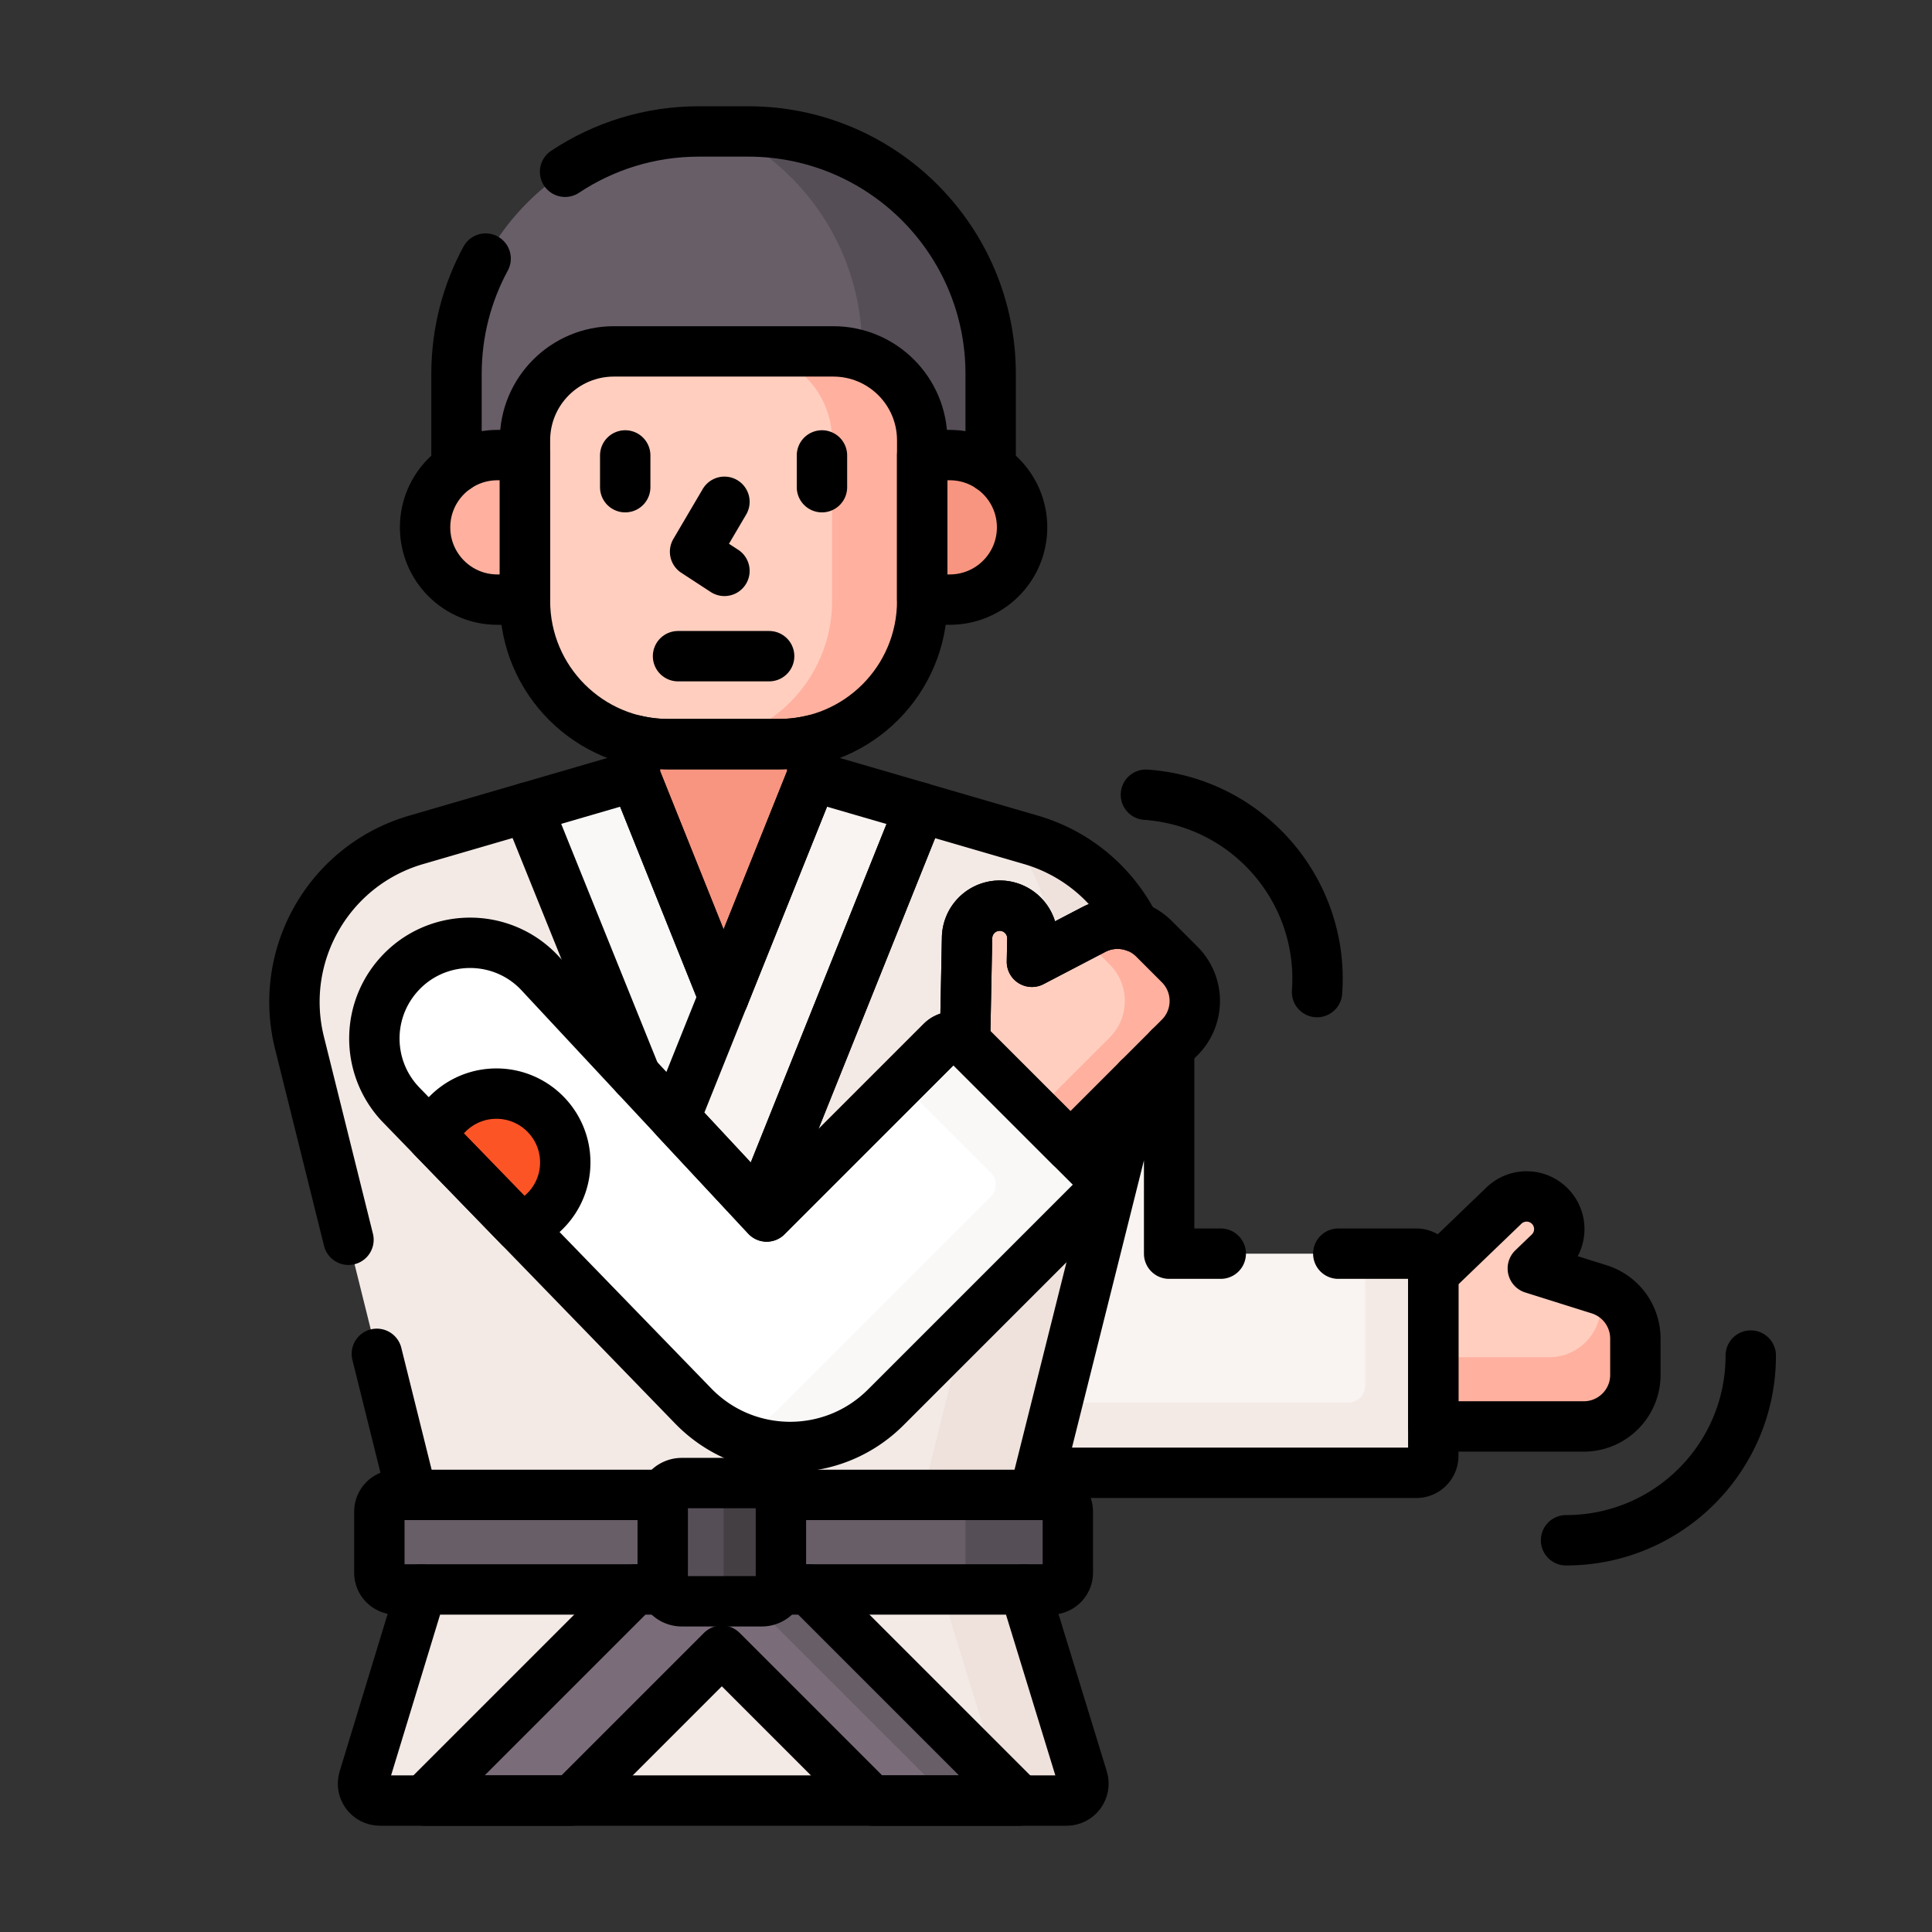
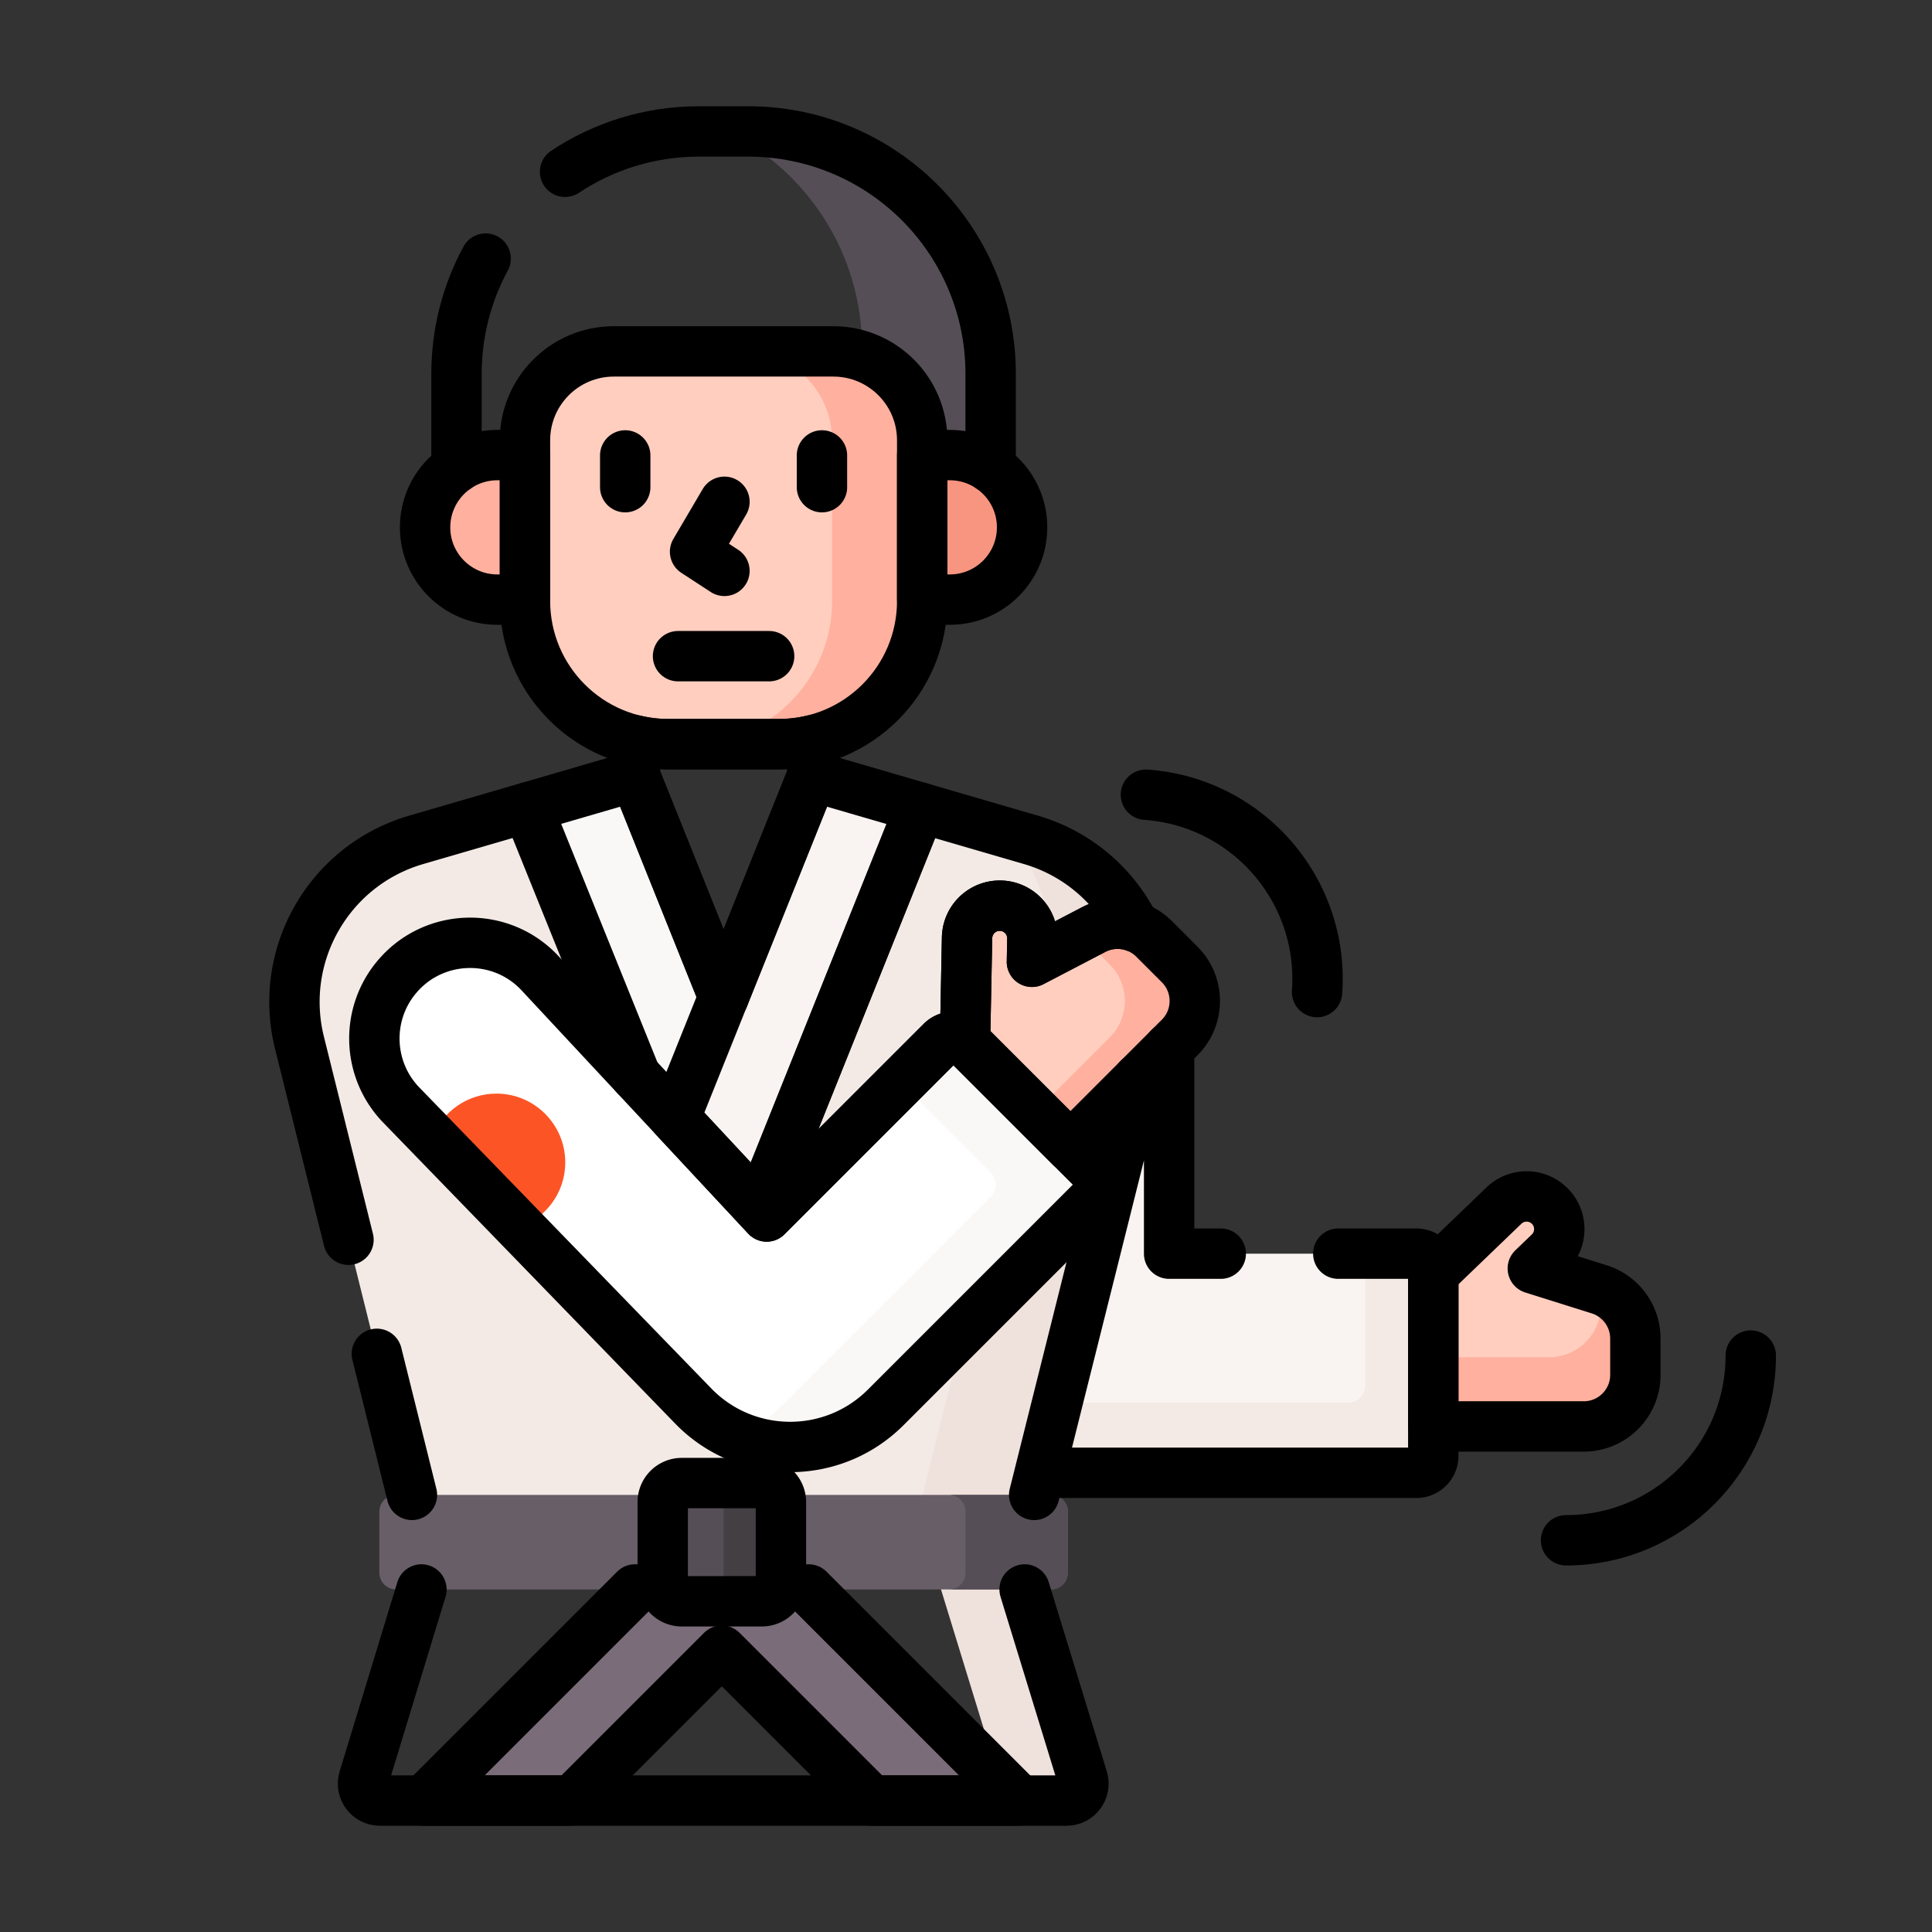
<svg xmlns="http://www.w3.org/2000/svg" version="1.1" width="512" height="512" x="0" y="0" viewBox="0 0 512 512" style="enable-background:new 0 0 512 512" xml:space="preserve" class="">
  <rect x="0" y="0" width="512" height="512" fill="#333333" stroke="none" />
  <g transform="matrix(0.89,0,0,0.89,43.16,28.16)">
    <path d="m427.702 352.279-19.779-6.219 4.896-4.708c4.089-3.932 3.96-10.514-.281-14.282a9.727 9.727 0 0 0-13.202.26l-22.052 21.207v44.567h45.81c8.487 0 15.367-6.88 15.367-15.367v-10.8a15.37 15.37 0 0 0-10.759-14.658z" style="" fill="#ffcebf" data-original="#ffcebf" />
    <path d="M428.176 352.45v4.674c0 8.487-6.88 15.367-15.367 15.367h-35.526v20.615h45.81c8.487 0 15.367-6.88 15.367-15.367v-10.8a15.358 15.358 0 0 0-10.284-14.489z" style="" fill="#ffb09e" data-original="#ffb09e" />
    <path d="M373.255 341.656h-73.622v-62.649l-10.046 10.045-29.521 117.858h113.189a5.029 5.029 0 0 0 5.029-5.028v-55.197a5.03 5.03 0 0 0-5.029-5.029z" style="" fill="#f9f3f1" data-original="#f9f3f1" />
    <path d="M373.255 341.656H358v39.316a5.028 5.028 0 0 1-5.029 5.028h-87.668l-5.237 20.91h113.189a5.029 5.029 0 0 0 5.029-5.028v-55.197a5.03 5.03 0 0 0-5.029-5.029z" style="" fill="#f3eae6" data-original="#f3eae6" class="" />
    <path d="m258.436 218.422-65.098-18.956-26.374 65.762-26.374-65.762-65.173 18.978c-25.922 7.548-41.257 34.219-34.739 60.419l33.737 135.621H259.2l33.956-135.564c6.567-26.22-8.768-52.941-34.72-60.498z" style="" fill="#f3eae6" data-original="#f3eae6" class="" />
    <path d="m258.436 218.422-7.347-2.139c11.543 13.155 16.615 31.55 12.061 49.733l-37.188 148.468H259.2l33.956-135.564c6.567-26.22-8.768-52.941-34.72-60.498z" style="" fill="#efe2dd" data-original="#efe2dd" />
-     <path d="m166.964 267.915 24.071-60.019 2.303-8.429v-11.72a41.553 41.553 0 0 1-9.882 1.195h-32.982c-3.405 0-6.713-.42-9.882-1.195v11.72l2.303 8.43 24.069 60.018z" style="" fill="#f89580" data-original="#f89580" />
    <path d="m152.847 303.132 14.431-35.983-.314-1.92-26.374-65.762-32.039 9.329 33.305 82.54z" style="" fill="#faf7f7" data-original="#faf7f7" class="" />
-     <path d="m273.897 497.996-17.602-57.353H77.3l-17.484 57.362c-.985 3.231 1.432 6.495 4.81 6.495h204.463c3.382 0 5.8-3.271 4.808-6.504z" style="" fill="#f3eae6" data-original="#f3eae6" class="" />
    <path d="m273.897 497.996-17.602-57.353h-24.898l17.602 57.353c.992 3.233-1.426 6.504-4.807 6.504h24.898c3.381 0 5.799-3.271 4.807-6.504z" style="" fill="#efe2dd" data-original="#efe2dd" />
    <path d="M141.578 440.644 77.722 504.5h44.09l44.627-44.627 44.627 44.627h44.091l-63.856-63.856z" style="" fill="#7a6d79" data-original="#7a6d79" class="" />
-     <path d="M191.301 440.644h-20.722l63.856 63.856h20.722zM99.601 104.866h9.222v-5.402c0-14.045 11.427-25.472 25.472-25.472h65.338c14.045 0 25.472 11.427 25.472 25.472v5.402h9.222c4.555 0 8.754 1.51 12.163 4.032v-29.21c0-39.869-32.32-72.188-72.188-72.188h-14.675c-39.869 0-72.188 32.32-72.188 72.188v29.21c3.407-2.521 7.607-4.032 12.162-4.032z" style="" fill="#685e68" data-original="#685e68" class="" />
    <path d="M174.301 7.5h-6.251c23.788 11.806 40.147 36.331 40.147 64.688v3.289c9.844 3.526 16.908 12.945 16.908 23.986v5.402h9.222c4.555 0 8.754 1.51 12.163 4.032v-29.21c0-39.867-32.32-72.187-72.189-72.187z" style="" fill="#554e56" data-original="#554e56" class="" />
    <path d="m177.21 329.288 48.306-120.451-32.178-9.37-41.251 102.858z" style="" fill="#f9f3f1" data-original="#f9f3f1" />
    <path d="M108.823 103.867h-9.222c-11.884 0-21.519 9.634-21.519 21.519 0 11.885 9.634 21.519 21.519 21.519h9.222v-43.038z" style="" fill="#ffb09e" data-original="#ffb09e" />
    <path d="M234.327 103.867h-9.222v43.037h9.222c11.884 0 21.519-9.634 21.519-21.519 0-11.884-9.635-21.518-21.519-21.518z" style="" fill="#f89580" data-original="#f89580" />
    <path d="M183.455 189.942h-32.982c-23.555 0-42.65-19.095-42.65-42.65V99.464c0-14.62 11.852-26.472 26.472-26.472h65.338c14.62 0 26.472 11.852 26.472 26.472v47.827c0 23.555-19.095 42.651-42.65 42.651z" style="" fill="#ffcebf" data-original="#ffcebf" />
    <path d="M199.633 72.992H172.81c14.62 0 26.472 11.852 26.472 26.473v47.827c0 23.555-19.095 42.65-42.65 42.65h26.823c23.555 0 42.65-19.095 42.65-42.65V99.464c0-14.62-11.852-26.472-26.472-26.472z" style="" fill="#ffb09e" data-original="#ffb09e" />
    <path d="m258.912 247.952-.133 6.791 18.383-9.589a15.365 15.365 0 0 1 17.972 2.759l7.637 7.637c6.001 6.001 6.001 15.731 0 21.732l-33.366 33.366-30.578-30.578.635-32.499a9.727 9.727 0 0 1 9.151-9.52c5.664-.334 10.41 4.229 10.299 9.901z" style="" fill="#ffcebf" data-original="#ffcebf" />
    <path d="m302.771 255.55-7.637-7.637a15.365 15.365 0 0 0-17.972-2.759l-3.734 1.948c.301.258.595.527.879.811l7.637 7.637c6.001 6.001 6.001 15.731 0 21.732l-22.952 22.952 10.414 10.414 33.366-33.366c6-6.001 6-15.731-.001-21.732z" style="" fill="#ffb09e" data-original="#ffb09e" />
    <path d="m277.996 317.558-39.03-39.03a5.028 5.028 0 0 0-7.111 0l-52.059 52.059-67.182-72.103c-11.701-12.944-32.182-12.427-43.215 1.091-9.112 11.164-8.455 27.374 1.531 37.764l86.85 89.528c15.612 16.244 41.519 16.501 57.45.57l62.768-62.768a5.031 5.031 0 0 0-.002-7.111z" style="" fill="#ffffff" data-original="#ffffff" class="" />
    <path d="m277.996 317.558-39.03-39.031a5.028 5.028 0 0 0-7.111 0l-12.179 12.178 26.852 26.852a5.028 5.028 0 0 1 0 7.111l-62.768 62.768a40.097 40.097 0 0 1-12.724 8.583c14.632 6.215 32.226 3.383 44.193-8.583l62.768-62.768a5.03 5.03 0 0 0-.001-7.11z" style="" fill="#faf7f7" data-original="#faf7f7" class="" />
    <path d="M99.32 294c-8.659 0-16.048 5.376-19.052 12.967l25.999 26.801c7.898-2.849 13.554-10.388 13.554-19.267C119.82 303.178 110.642 294 99.32 294z" style="" fill="#fd5426" data-original="#fd5426" class="" />
    <path d="M264.464 441.644h-195a5 5 0 0 1-5-5v-18.16a5 5 0 0 1 5-5h195a5 5 0 0 1 5 5v18.16a5 5 0 0 1-5 5z" style="" fill="#685e68" data-original="#685e68" class="" />
    <path d="M264.464 413.484H234a5 5 0 0 1 5 5v18.159a5 5 0 0 1-5 5h30.464a5 5 0 0 0 5-5v-18.159a5 5 0 0 0-5-5zM178.362 445.164h-23.845a5.677 5.677 0 0 1-5.677-5.677v-23.845a5.677 5.677 0 0 1 5.677-5.677h23.845a5.677 5.677 0 0 1 5.677 5.677v23.845a5.677 5.677 0 0 1-5.677 5.677z" style="" fill="#554e56" data-original="#554e56" class="" />
    <path d="M178.362 409.964h-17.039a5.677 5.677 0 0 1 5.677 5.677v23.845a5.677 5.677 0 0 1-5.677 5.677h17.039a5.677 5.677 0 0 0 5.677-5.677v-23.845a5.677 5.677 0 0 0-5.677-5.677z" style="" fill="#433f43" data-original="#433f43" />
    <path d="m427.702 352.279-19.779-6.219 4.896-4.708c4.089-3.932 3.96-10.514-.281-14.282h0a9.727 9.727 0 0 0-13.202.26l-21.052 20.245v45.529h44.81c8.487 0 15.367-6.88 15.367-15.367v-10.8a15.37 15.37 0 0 0-10.759-14.658z" style="stroke-width:15;stroke-linecap:round;stroke-linejoin:round;stroke-miterlimit:10;" fill="none" stroke="#000000" stroke-width="15" stroke-linecap="round" stroke-linejoin="round" stroke-miterlimit="10" data-original="#000000" class="" />
    <path d="M261.097 406.91h112.158a5.029 5.029 0 0 0 5.029-5.028v-55.197a5.028 5.028 0 0 0-5.029-5.028H350M315 341.656h-15.368V280.42M108.551 208.796l-33.133 9.648c-25.922 7.548-41.257 34.219-34.739 60.419l14.591 58.654M259.45 413.484l31.04-123.921M63.719 371.486l10.447 41.998M177.623 328.256l2.172 2.331 52.059-52.059a5.021 5.021 0 0 1 7.005-.087l.603-30.87a9.727 9.727 0 0 1 9.151-9.52c5.663-.334 10.409 4.229 10.298 9.9l-.133 6.791 18.383-9.589a15.349 15.349 0 0 1 12.224-.853c-6.049-12.144-16.95-21.802-30.95-25.879l-32.92-9.586-47.892 119.421zM140.59 199.467h0zM166.964 265.229h0l26.374-65.762v-10.688a42.741 42.741 0 0 1-9.883 1.163h-32.982c-3.404 0-6.709-.41-9.882-1.163v10.688h0l26.373 65.762z" style="stroke-width:15;stroke-linecap:round;stroke-linejoin:round;stroke-miterlimit:10;" fill="none" stroke="#000000" stroke-width="15" stroke-linecap="round" stroke-linejoin="round" stroke-miterlimit="10" data-original="#000000" class="" />
    <path d="m166.964 265.229-26.374-65.762-32.039 9.329 32.261 79.953M76.995 441.644l-17.18 56.362c-.985 3.231 1.432 6.495 4.81 6.495h204.463c3.382 0 5.799-3.271 4.807-6.504L256.6 441.644" style="stroke-width:15;stroke-linecap:round;stroke-linejoin:round;stroke-miterlimit:10;" fill="none" stroke="#000000" stroke-width="15" stroke-linecap="round" stroke-linejoin="round" stroke-miterlimit="10" data-original="#000000" class="" />
    <path d="M140.578 441.644 77.722 504.5h44.09l44.627-44.627 44.627 44.627h44.091l-62.856-62.856M246.49 107.64V79.688c0-39.869-32.32-72.188-72.188-72.188h-14.675c-14.74 0-28.441 4.427-39.865 12.01M96.111 45.357c-5.531 10.21-8.673 21.904-8.673 34.331v27.951M177.623 328.256l47.893-119.42-32.178-9.369L152.5 301.293z" style="stroke-width:15;stroke-linecap:round;stroke-linejoin:round;stroke-miterlimit:10;" fill="none" stroke="#000000" stroke-width="15" stroke-linecap="round" stroke-linejoin="round" stroke-miterlimit="10" data-original="#000000" class="" />
    <path d="M107.823 103.867h-8.222c-11.884 0-21.519 9.634-21.519 21.519s9.634 21.519 21.519 21.519h8.222v-43.038zM234.327 103.867h-8.222v43.037h8.222c11.884 0 21.519-9.634 21.519-21.519s-9.635-21.518-21.519-21.518z" style="stroke-width:15;stroke-linecap:round;stroke-linejoin:round;stroke-miterlimit:10;" fill="none" stroke="#000000" stroke-width="15" stroke-linecap="round" stroke-linejoin="round" stroke-miterlimit="10" data-original="#000000" class="" />
    <path d="M183.455 189.942h-32.982c-23.555 0-42.65-19.095-42.65-42.65V99.464c0-14.62 11.852-26.472 26.472-26.472h65.338c14.62 0 26.472 11.852 26.472 26.472v47.827c0 23.555-19.095 42.651-42.65 42.651zM153.398 163.745h27.132" style="stroke-width:15;stroke-linecap:round;stroke-linejoin:round;stroke-miterlimit:10;" fill="none" stroke="#000000" stroke-width="15" stroke-linecap="round" stroke-linejoin="round" stroke-miterlimit="10" data-original="#000000" class="" />
    <path d="m167.218 117.775-8.744 14.864 8.744 5.707M137.673 103.973v9.453M196.255 103.973v9.453M302.771 255.55l-7.637-7.637a15.365 15.365 0 0 0-17.972-2.759l-18.383 9.589.133-6.791c.111-5.672-4.635-10.235-10.298-9.9a9.726 9.726 0 0 0-9.151 9.52l-.603 30.87c.034.032.073.054.106.087l31.28 31.28 32.526-32.526c6-6.002 6-15.732-.001-21.733z" style="stroke-width:15;stroke-linecap:round;stroke-linejoin:round;stroke-miterlimit:10;" fill="none" stroke="#000000" stroke-width="15" stroke-linecap="round" stroke-linejoin="round" stroke-miterlimit="10" data-original="#000000" class="" />
    <path d="m277.996 317.558-39.03-39.03a5.028 5.028 0 0 0-7.111 0l-52.059 52.059-67.182-72.103c-11.701-12.944-32.182-12.427-43.215 1.091h0c-9.112 11.164-8.455 27.374 1.531 37.764l86.85 89.528c15.612 16.244 41.519 16.501 57.45.57l62.768-62.768a5.031 5.031 0 0 0-.002-7.111z" style="stroke-width:15;stroke-linecap:round;stroke-linejoin:round;stroke-miterlimit:10;" fill="none" stroke="#000000" stroke-width="15" stroke-linecap="round" stroke-linejoin="round" stroke-miterlimit="10" data-original="#000000" class="" />
-     <path d="M99.32 294c-8.659 0-16.048 5.376-19.052 12.967l25.999 26.801c7.898-2.849 13.554-10.388 13.554-19.267C119.82 303.178 110.642 294 99.32 294zM149.266 413.484H69.464a5 5 0 0 0-5 5v18.159a5 5 0 0 0 5 5h79.803M183.612 441.644h80.852a5 5 0 0 0 5-5v-18.159a5 5 0 0 0-5-5h-80.852" style="stroke-width:15;stroke-linecap:round;stroke-linejoin:round;stroke-miterlimit:10;" fill="none" stroke="#000000" stroke-width="15" stroke-linecap="round" stroke-linejoin="round" stroke-miterlimit="10" data-original="#000000" class="" />
    <path d="M178.362 445.164h-23.845a5.677 5.677 0 0 1-5.677-5.677v-23.845a5.677 5.677 0 0 1 5.677-5.677h23.845a5.677 5.677 0 0 1 5.677 5.677v23.845a5.677 5.677 0 0 1-5.677 5.677zM292.718 205c30.324 2.156 53.117 28.439 50.96 58.763M472.82 372c0 30.4-24.6 55-55 55" style="stroke-width:15;stroke-linecap:round;stroke-linejoin:round;stroke-miterlimit:10;" fill="none" stroke="#000000" stroke-width="15" stroke-linecap="round" stroke-linejoin="round" stroke-miterlimit="10" data-original="#000000" class="" />
  </g>
</svg>